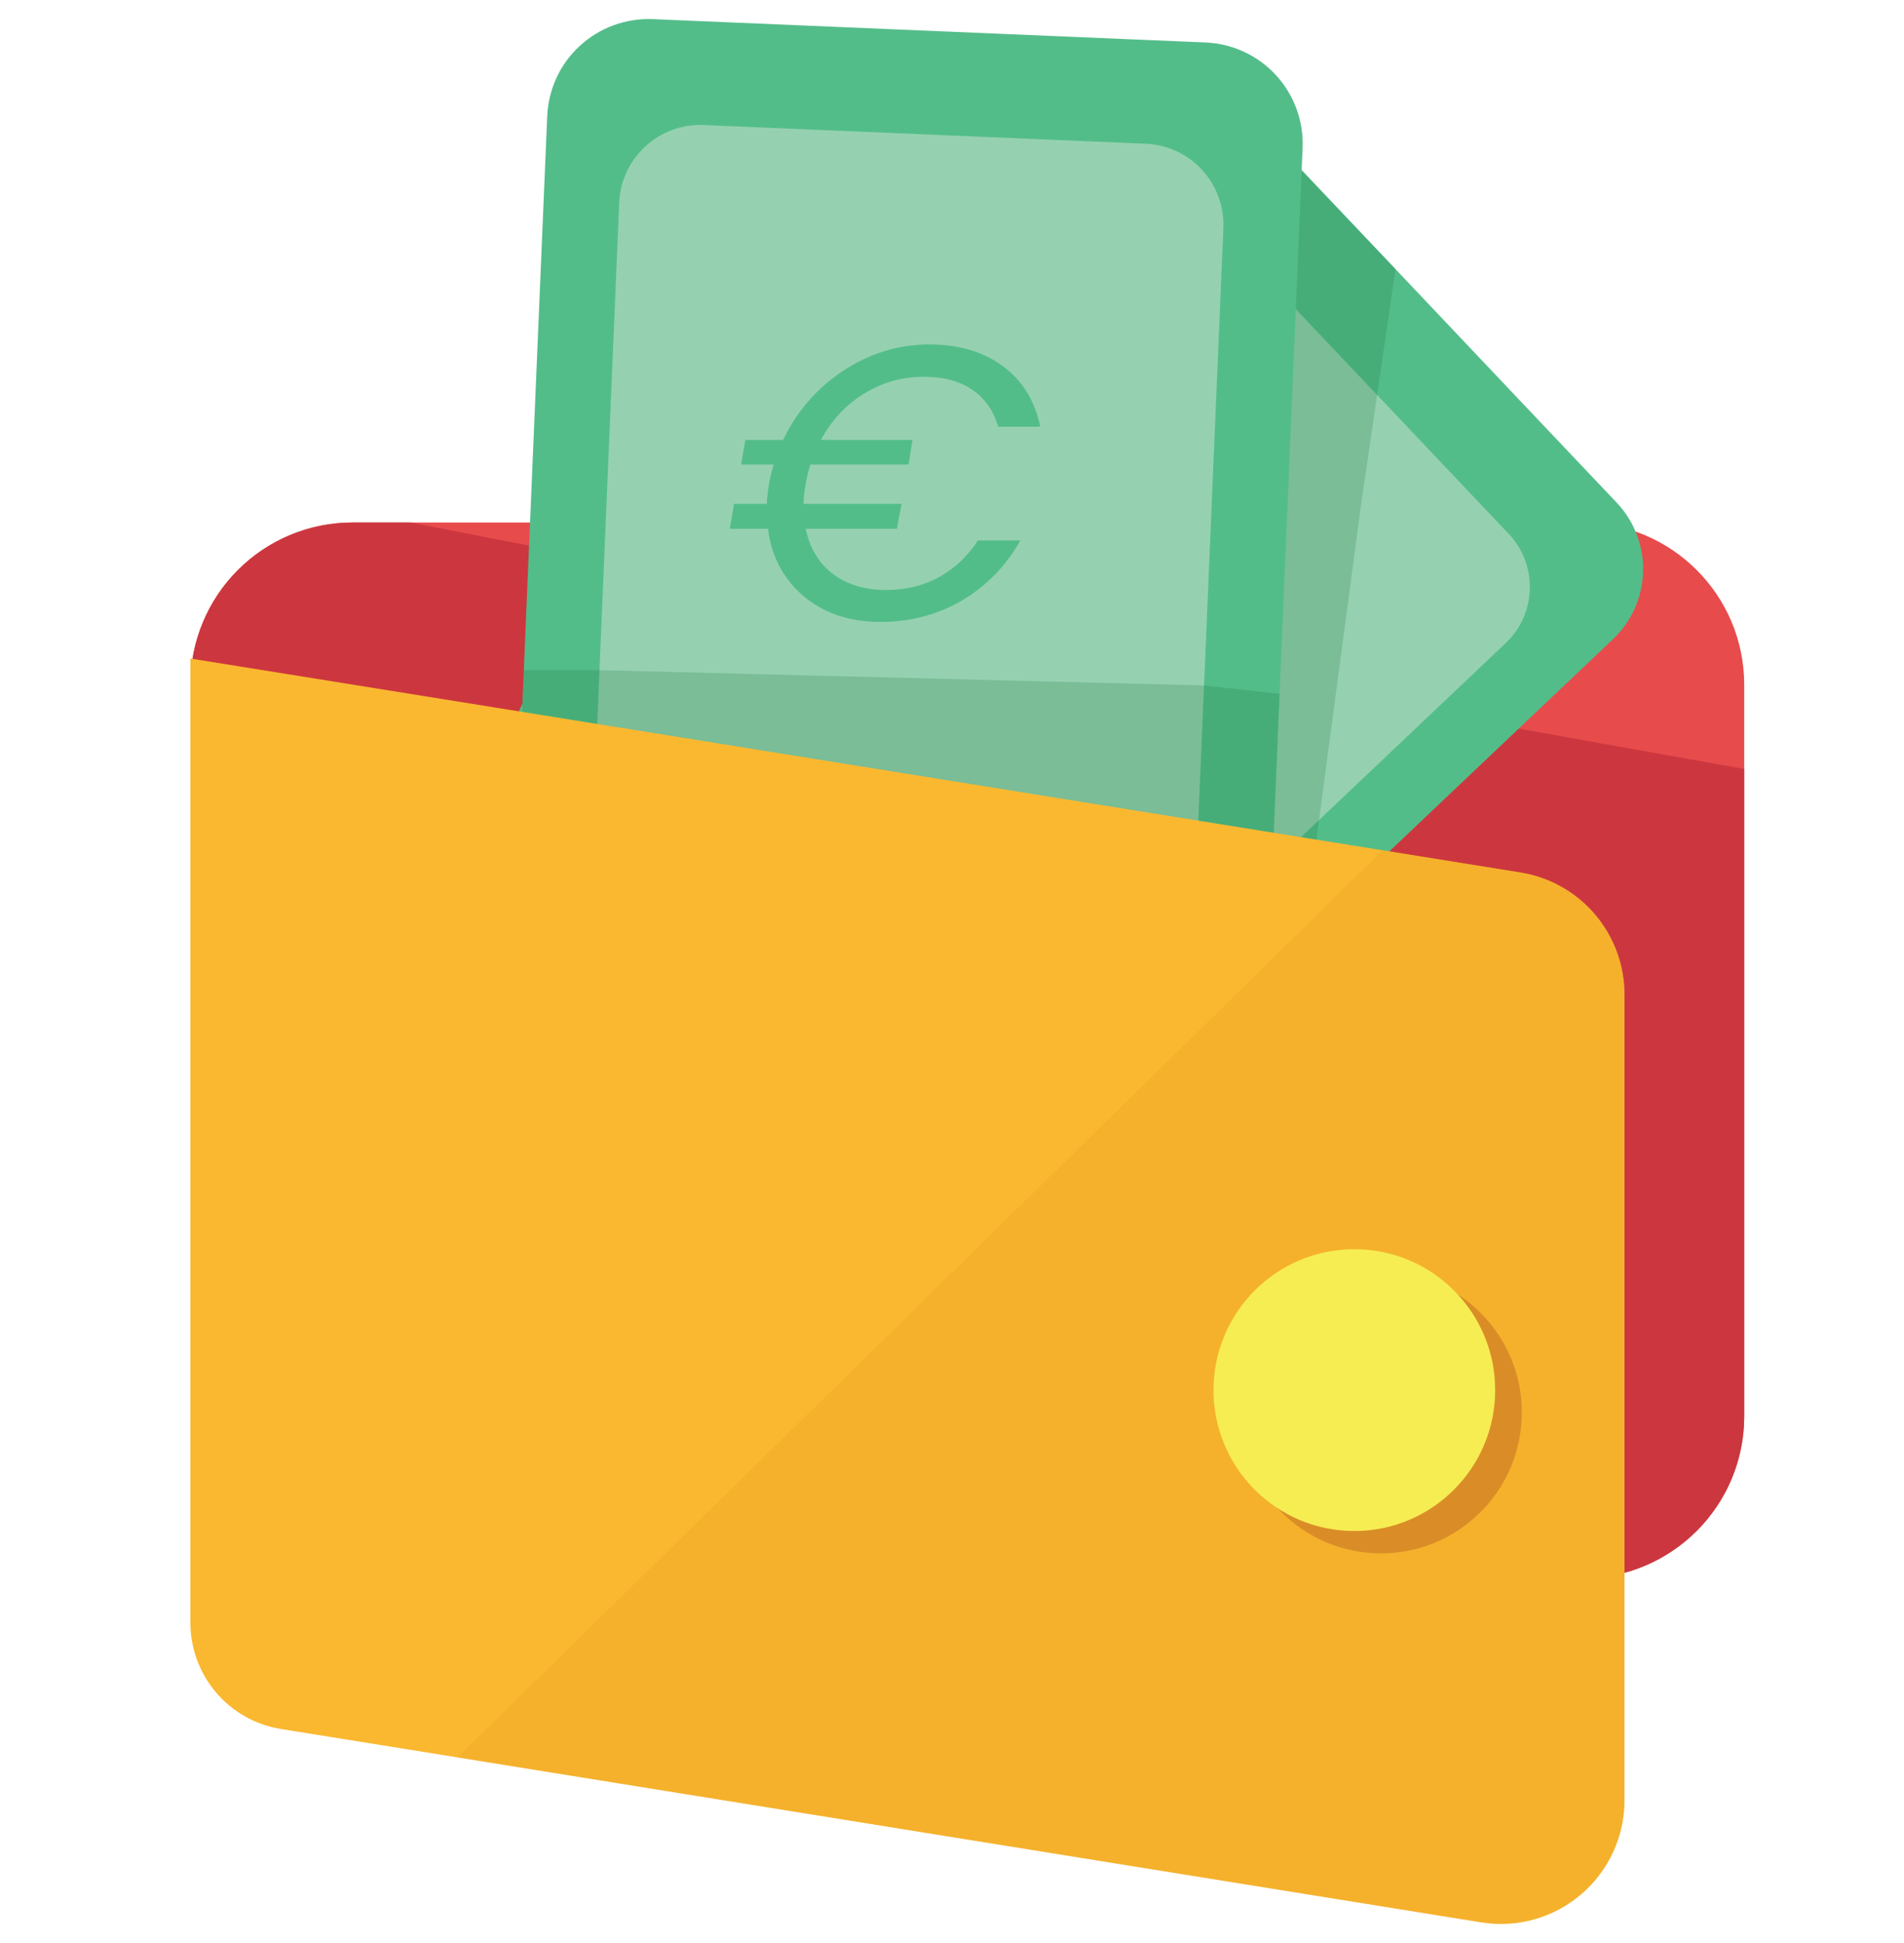
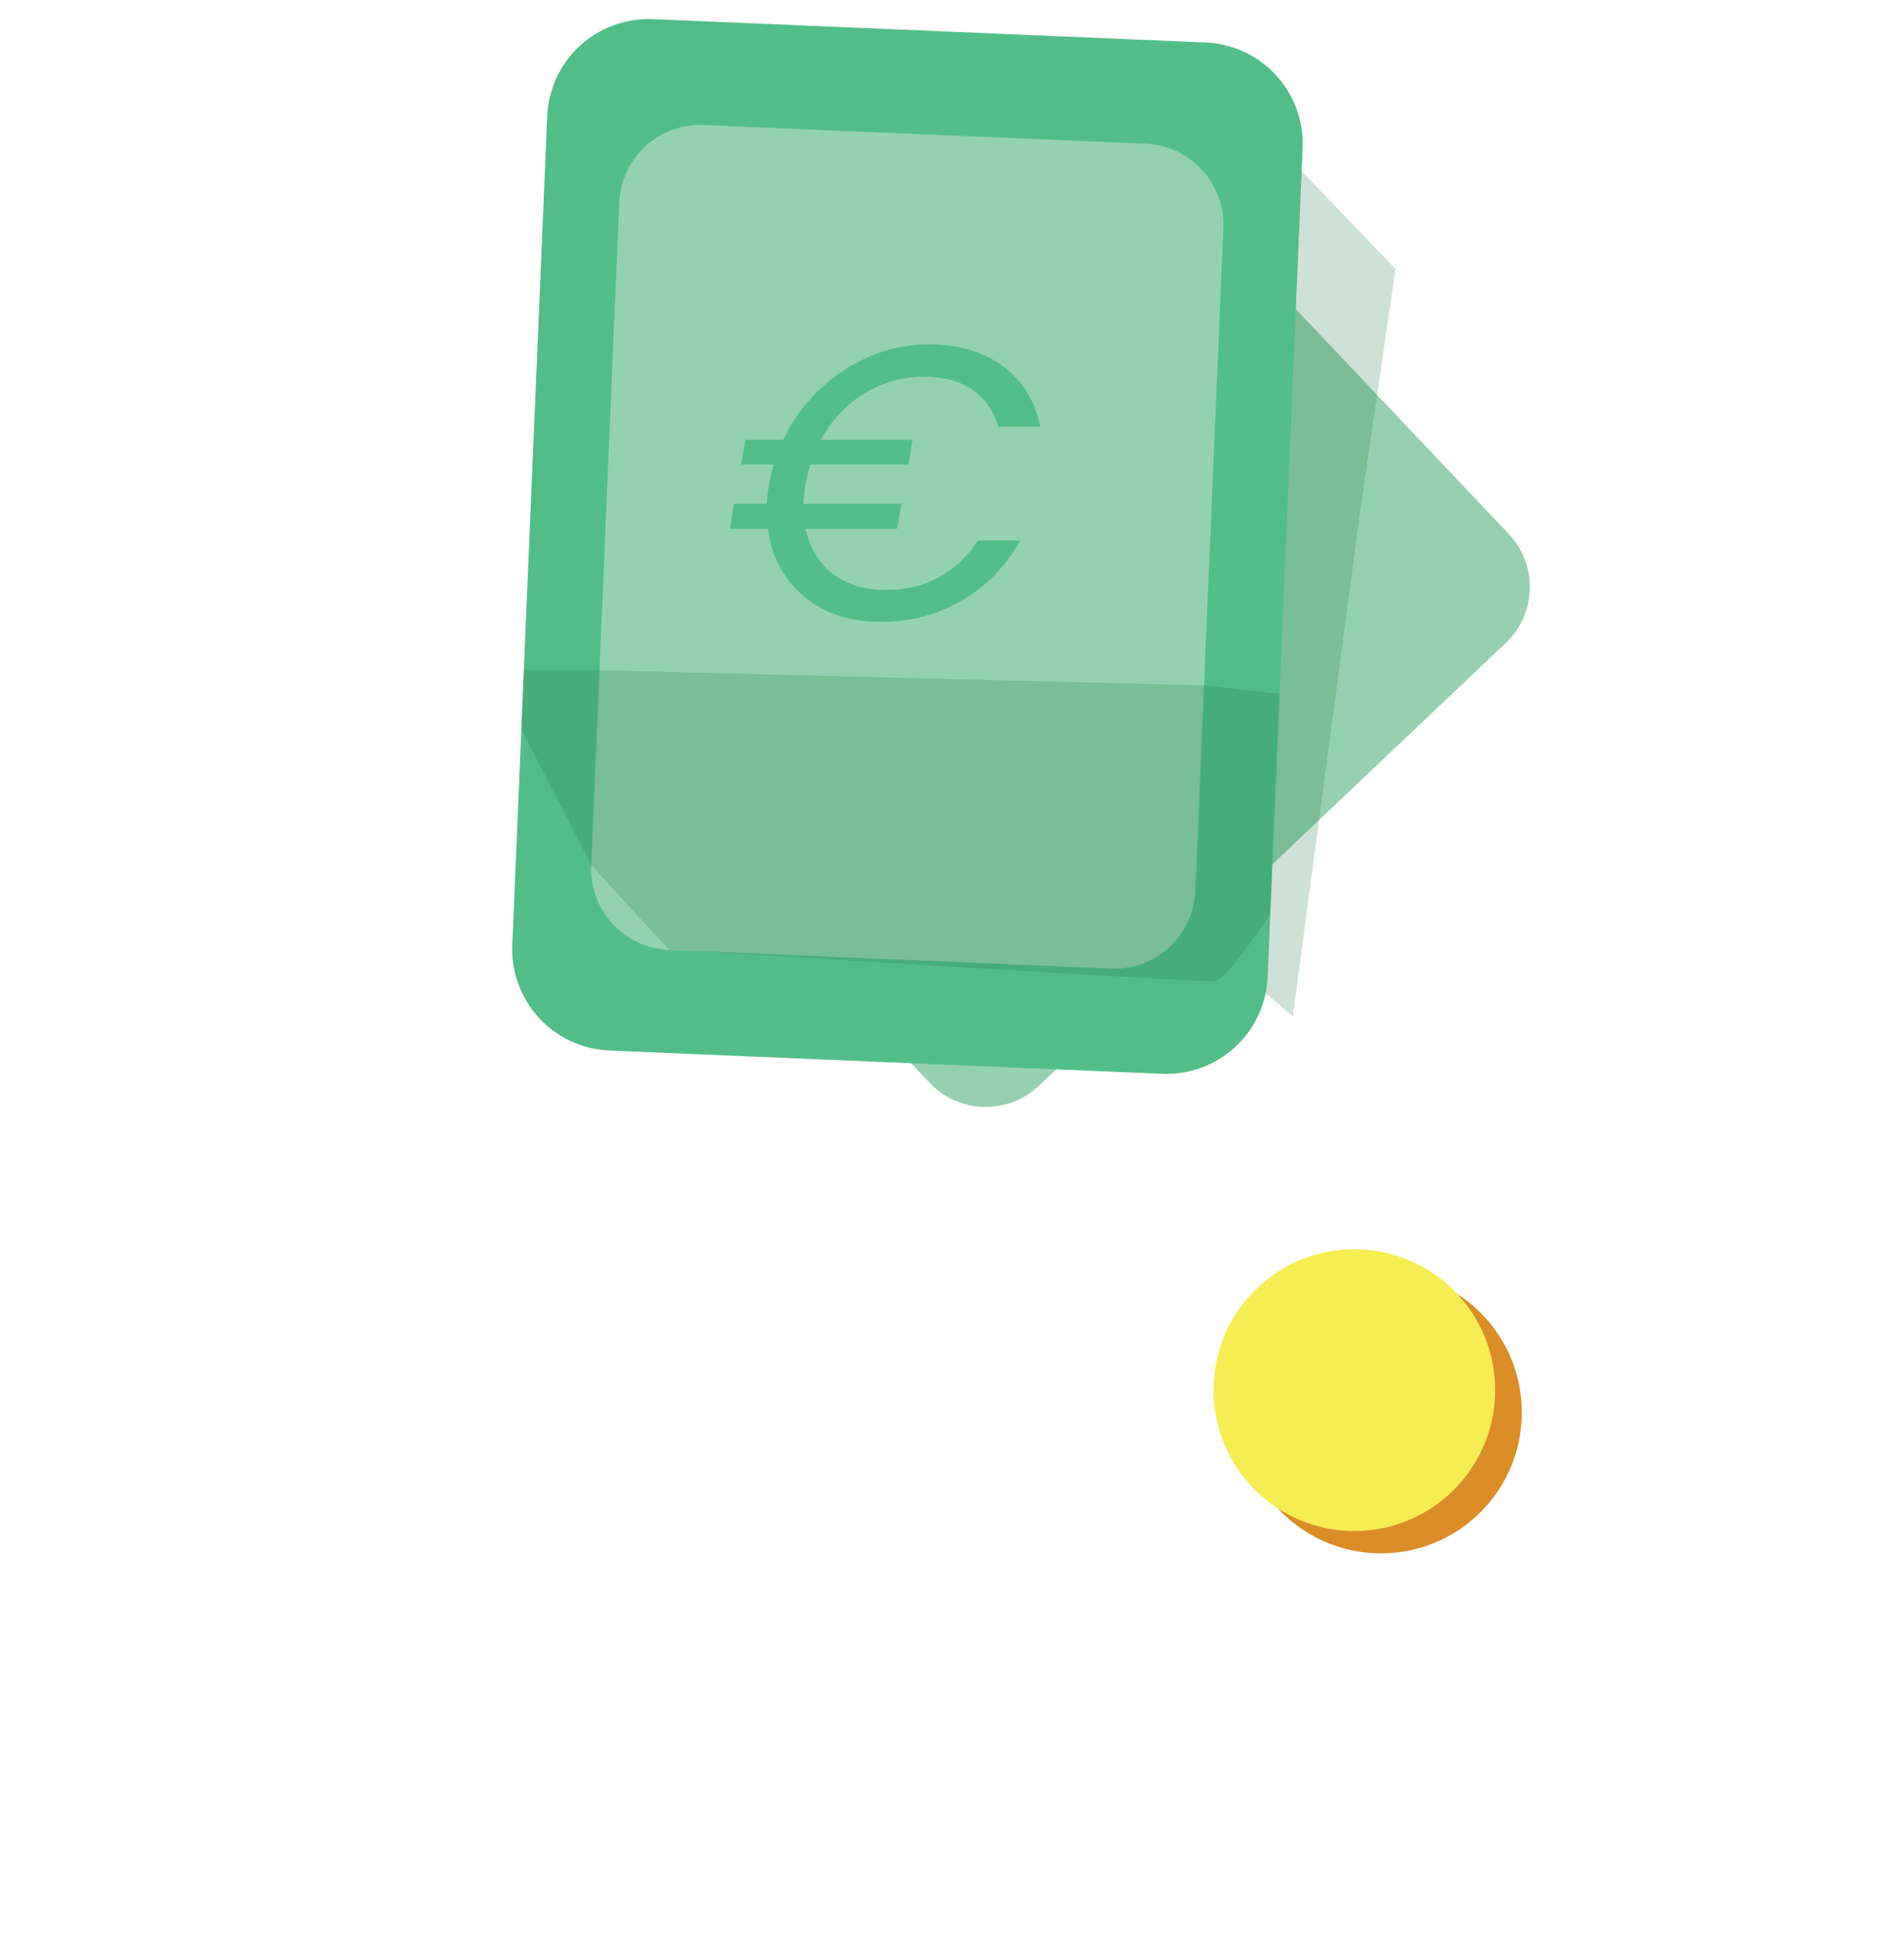
<svg xmlns="http://www.w3.org/2000/svg" width="50" height="51" viewBox="0 0 50 51" fill="none">
-   <path d="M41.545 13.715H9.259C6.907 13.715 5 15.622 5 17.974V37.172C5 39.524 6.907 41.431 9.259 41.431H41.545C43.898 41.431 45.804 39.524 45.804 37.172V17.974C45.804 15.622 43.898 13.715 41.545 13.715Z" fill="#E84B4C" />
-   <path d="M45.804 20.183V37.172C45.804 38.301 45.356 39.384 44.557 40.183C43.758 40.982 42.675 41.431 41.545 41.431H9.258C8.698 41.431 8.144 41.321 7.628 41.106C7.111 40.892 6.642 40.579 6.246 40.183C5.851 39.788 5.537 39.318 5.324 38.801C5.11 38.285 5 37.731 5 37.172V17.974C5 17.415 5.11 16.861 5.324 16.345C5.537 15.828 5.851 15.358 6.246 14.963C6.642 14.567 7.111 14.253 7.628 14.039C8.144 13.825 8.698 13.715 9.258 13.715H10.784C21.531 15.834 38.188 18.829 45.804 20.183Z" fill="#CC373F" />
-   <path d="M42.362 16.774L27.034 31.306C26.793 31.535 26.509 31.714 26.198 31.833C25.888 31.952 25.557 32.009 25.224 32C24.892 31.991 24.564 31.917 24.261 31.781C23.957 31.646 23.683 31.452 23.454 31.21L14.134 21.376C13.672 20.889 13.422 20.237 13.44 19.565C13.458 18.893 13.742 18.256 14.23 17.793L29.558 3.265C30.045 2.804 30.697 2.554 31.368 2.572C32.039 2.59 32.676 2.874 33.139 3.361L34.971 5.294L39.753 10.344L42.452 13.19C42.915 13.677 43.166 14.328 43.149 15.001C43.132 15.673 42.849 16.311 42.362 16.774Z" fill="#53BD89" />
  <path d="M39.619 14.013L32.167 6.149C31.397 5.336 30.114 5.302 29.302 6.072L17.038 17.694C16.225 18.463 16.191 19.746 16.96 20.559L24.413 28.423C25.183 29.235 26.466 29.27 27.278 28.5L39.542 16.878C40.355 16.108 40.389 14.825 39.619 14.013Z" fill="#95D1B0" />
  <path opacity="0.21" d="M36.648 7.061L35.736 13.288L33.951 26.677C33.951 26.677 26.115 20.136 26.226 19.231C26.314 18.498 30.277 9.32 31.788 5.843C32.145 5.019 32.366 4.516 32.366 4.516L33.994 4.293L36.648 7.061Z" fill="#17703C" />
  <path d="M34.207 3.886L33.602 18.212L33.358 23.989L33.29 25.639C33.275 25.988 33.192 26.331 33.044 26.648C32.897 26.965 32.689 27.25 32.432 27.487C32.174 27.723 31.873 27.907 31.544 28.027C31.216 28.147 30.867 28.201 30.518 28.186L15.998 27.574C15.649 27.559 15.307 27.476 14.99 27.329C14.673 27.181 14.388 26.973 14.152 26.716C13.916 26.459 13.732 26.158 13.612 25.83C13.492 25.502 13.438 25.153 13.453 24.804L13.691 19.132L13.82 16.06L14.37 3.05C14.385 2.7 14.468 2.357 14.615 2.04C14.762 1.723 14.971 1.438 15.228 1.202C15.486 0.965 15.787 0.782 16.115 0.662C16.444 0.542 16.792 0.488 17.142 0.502L31.661 1.115C32.366 1.145 33.031 1.454 33.508 1.973C33.985 2.493 34.237 3.181 34.207 3.886Z" fill="#53BD89" />
  <path d="M30.089 3.773L18.478 3.282C17.303 3.233 16.311 4.145 16.261 5.319L15.526 22.717C15.476 23.892 16.389 24.884 17.563 24.934L29.174 25.424C30.349 25.474 31.341 24.562 31.391 23.387L32.126 5.99C32.175 4.815 31.264 3.823 30.089 3.773Z" fill="#95D1B0" />
  <path opacity="0.21" d="M33.602 18.212L33.358 23.989C32.689 25.006 32.101 25.758 31.867 25.758C31.181 25.758 18.8 25.003 17.654 24.929H17.607H17.568L15.532 22.713L13.691 19.137L13.756 17.591H15.746L31.623 17.992L33.602 18.212Z" fill="#17703C" />
-   <path d="M42.66 26.106V47.246C42.661 47.716 42.56 48.181 42.363 48.609C42.167 49.036 41.88 49.416 41.523 49.721C41.165 50.027 40.746 50.251 40.293 50.379C39.84 50.506 39.365 50.533 38.901 50.459L12.011 46.128L7.378 45.383C6.715 45.277 6.111 44.938 5.675 44.426C5.24 43.915 5 43.265 5 42.594V17.285L36.31 22.319L39.93 22.901C40.692 23.024 41.385 23.413 41.885 24.001C42.385 24.588 42.66 25.334 42.66 26.106Z" fill="#FAB830" />
-   <path opacity="0.27" d="M42.66 26.106V47.246C42.661 47.716 42.56 48.181 42.363 48.609C42.167 49.036 41.88 49.416 41.523 49.721C41.165 50.027 40.746 50.251 40.293 50.378C39.84 50.506 39.365 50.533 38.901 50.459L12.011 46.128L36.31 22.319L39.93 22.901C40.692 23.023 41.385 23.413 41.885 24.001C42.385 24.588 42.66 25.334 42.66 26.106Z" fill="#EAA122" />
  <path d="M36.265 40.773C38.308 40.773 39.964 39.117 39.964 37.074C39.964 35.032 38.308 33.376 36.265 33.376C34.222 33.376 32.567 35.032 32.567 37.074C32.567 39.117 34.222 40.773 36.265 40.773Z" fill="#DA8D27" />
  <path d="M35.566 40.186C37.608 40.186 39.264 38.53 39.264 36.487C39.264 34.444 37.608 32.789 35.566 32.789C33.523 32.789 31.867 34.444 31.867 36.487C31.867 38.53 33.523 40.186 35.566 40.186Z" fill="#F6ED52" />
  <path d="M23.267 15.486C23.785 15.486 24.249 15.374 24.658 15.149C25.067 14.924 25.408 14.603 25.681 14.187H26.796C26.408 14.869 25.889 15.398 25.241 15.773C24.6 16.141 23.894 16.325 23.124 16.325C22.592 16.325 22.114 16.226 21.691 16.029C21.268 15.824 20.924 15.537 20.658 15.169C20.392 14.801 20.228 14.371 20.167 13.88H19.164L19.277 13.225H20.136C20.143 13.055 20.164 12.877 20.198 12.693C20.225 12.53 20.266 12.363 20.32 12.192H19.461L19.574 11.547H20.566C20.927 10.79 21.456 10.183 22.152 9.726C22.847 9.27 23.598 9.041 24.402 9.041C25.173 9.041 25.814 9.229 26.326 9.604C26.844 9.979 27.175 10.511 27.318 11.2H26.213C26.09 10.777 25.862 10.453 25.528 10.228C25.2 10.003 24.777 9.89 24.259 9.89C23.693 9.89 23.171 10.037 22.694 10.33C22.216 10.623 21.838 11.029 21.558 11.547H23.962L23.86 12.192H21.282C21.227 12.363 21.187 12.53 21.159 12.693C21.125 12.877 21.105 13.055 21.098 13.225H23.676L23.553 13.88H21.159C21.262 14.385 21.5 14.78 21.875 15.067C22.251 15.347 22.714 15.486 23.267 15.486Z" fill="#53BD89" />
</svg>